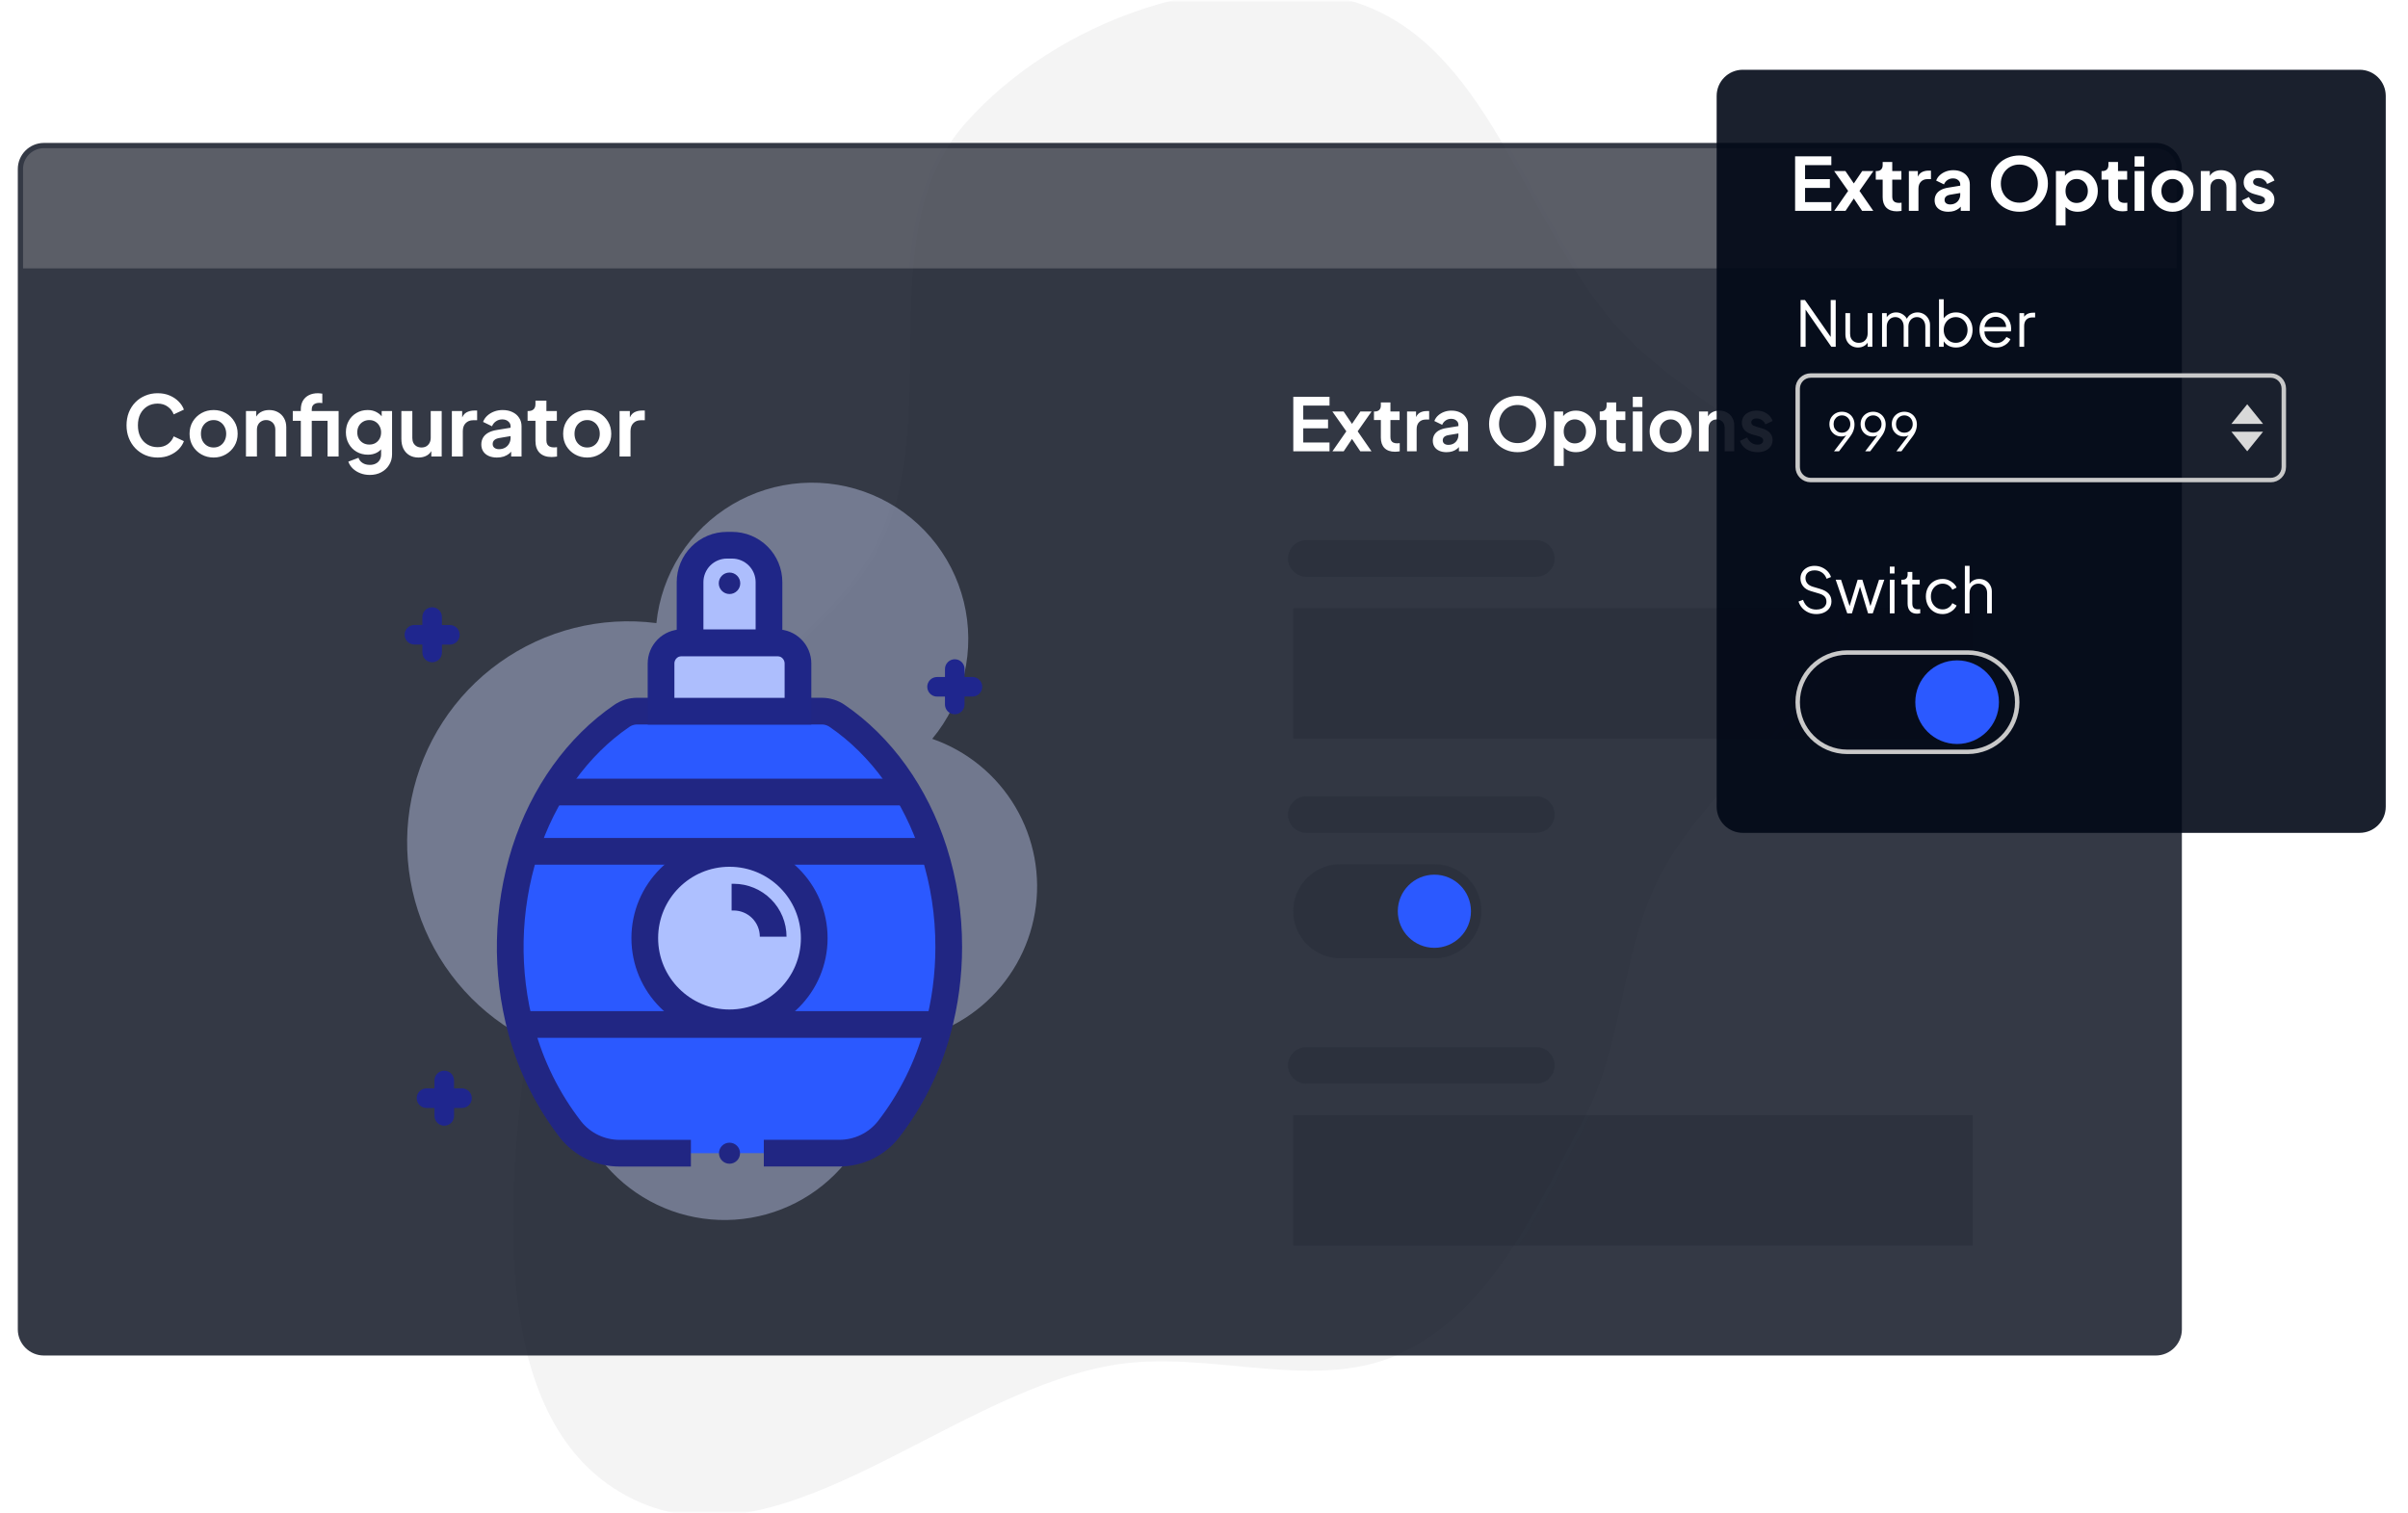
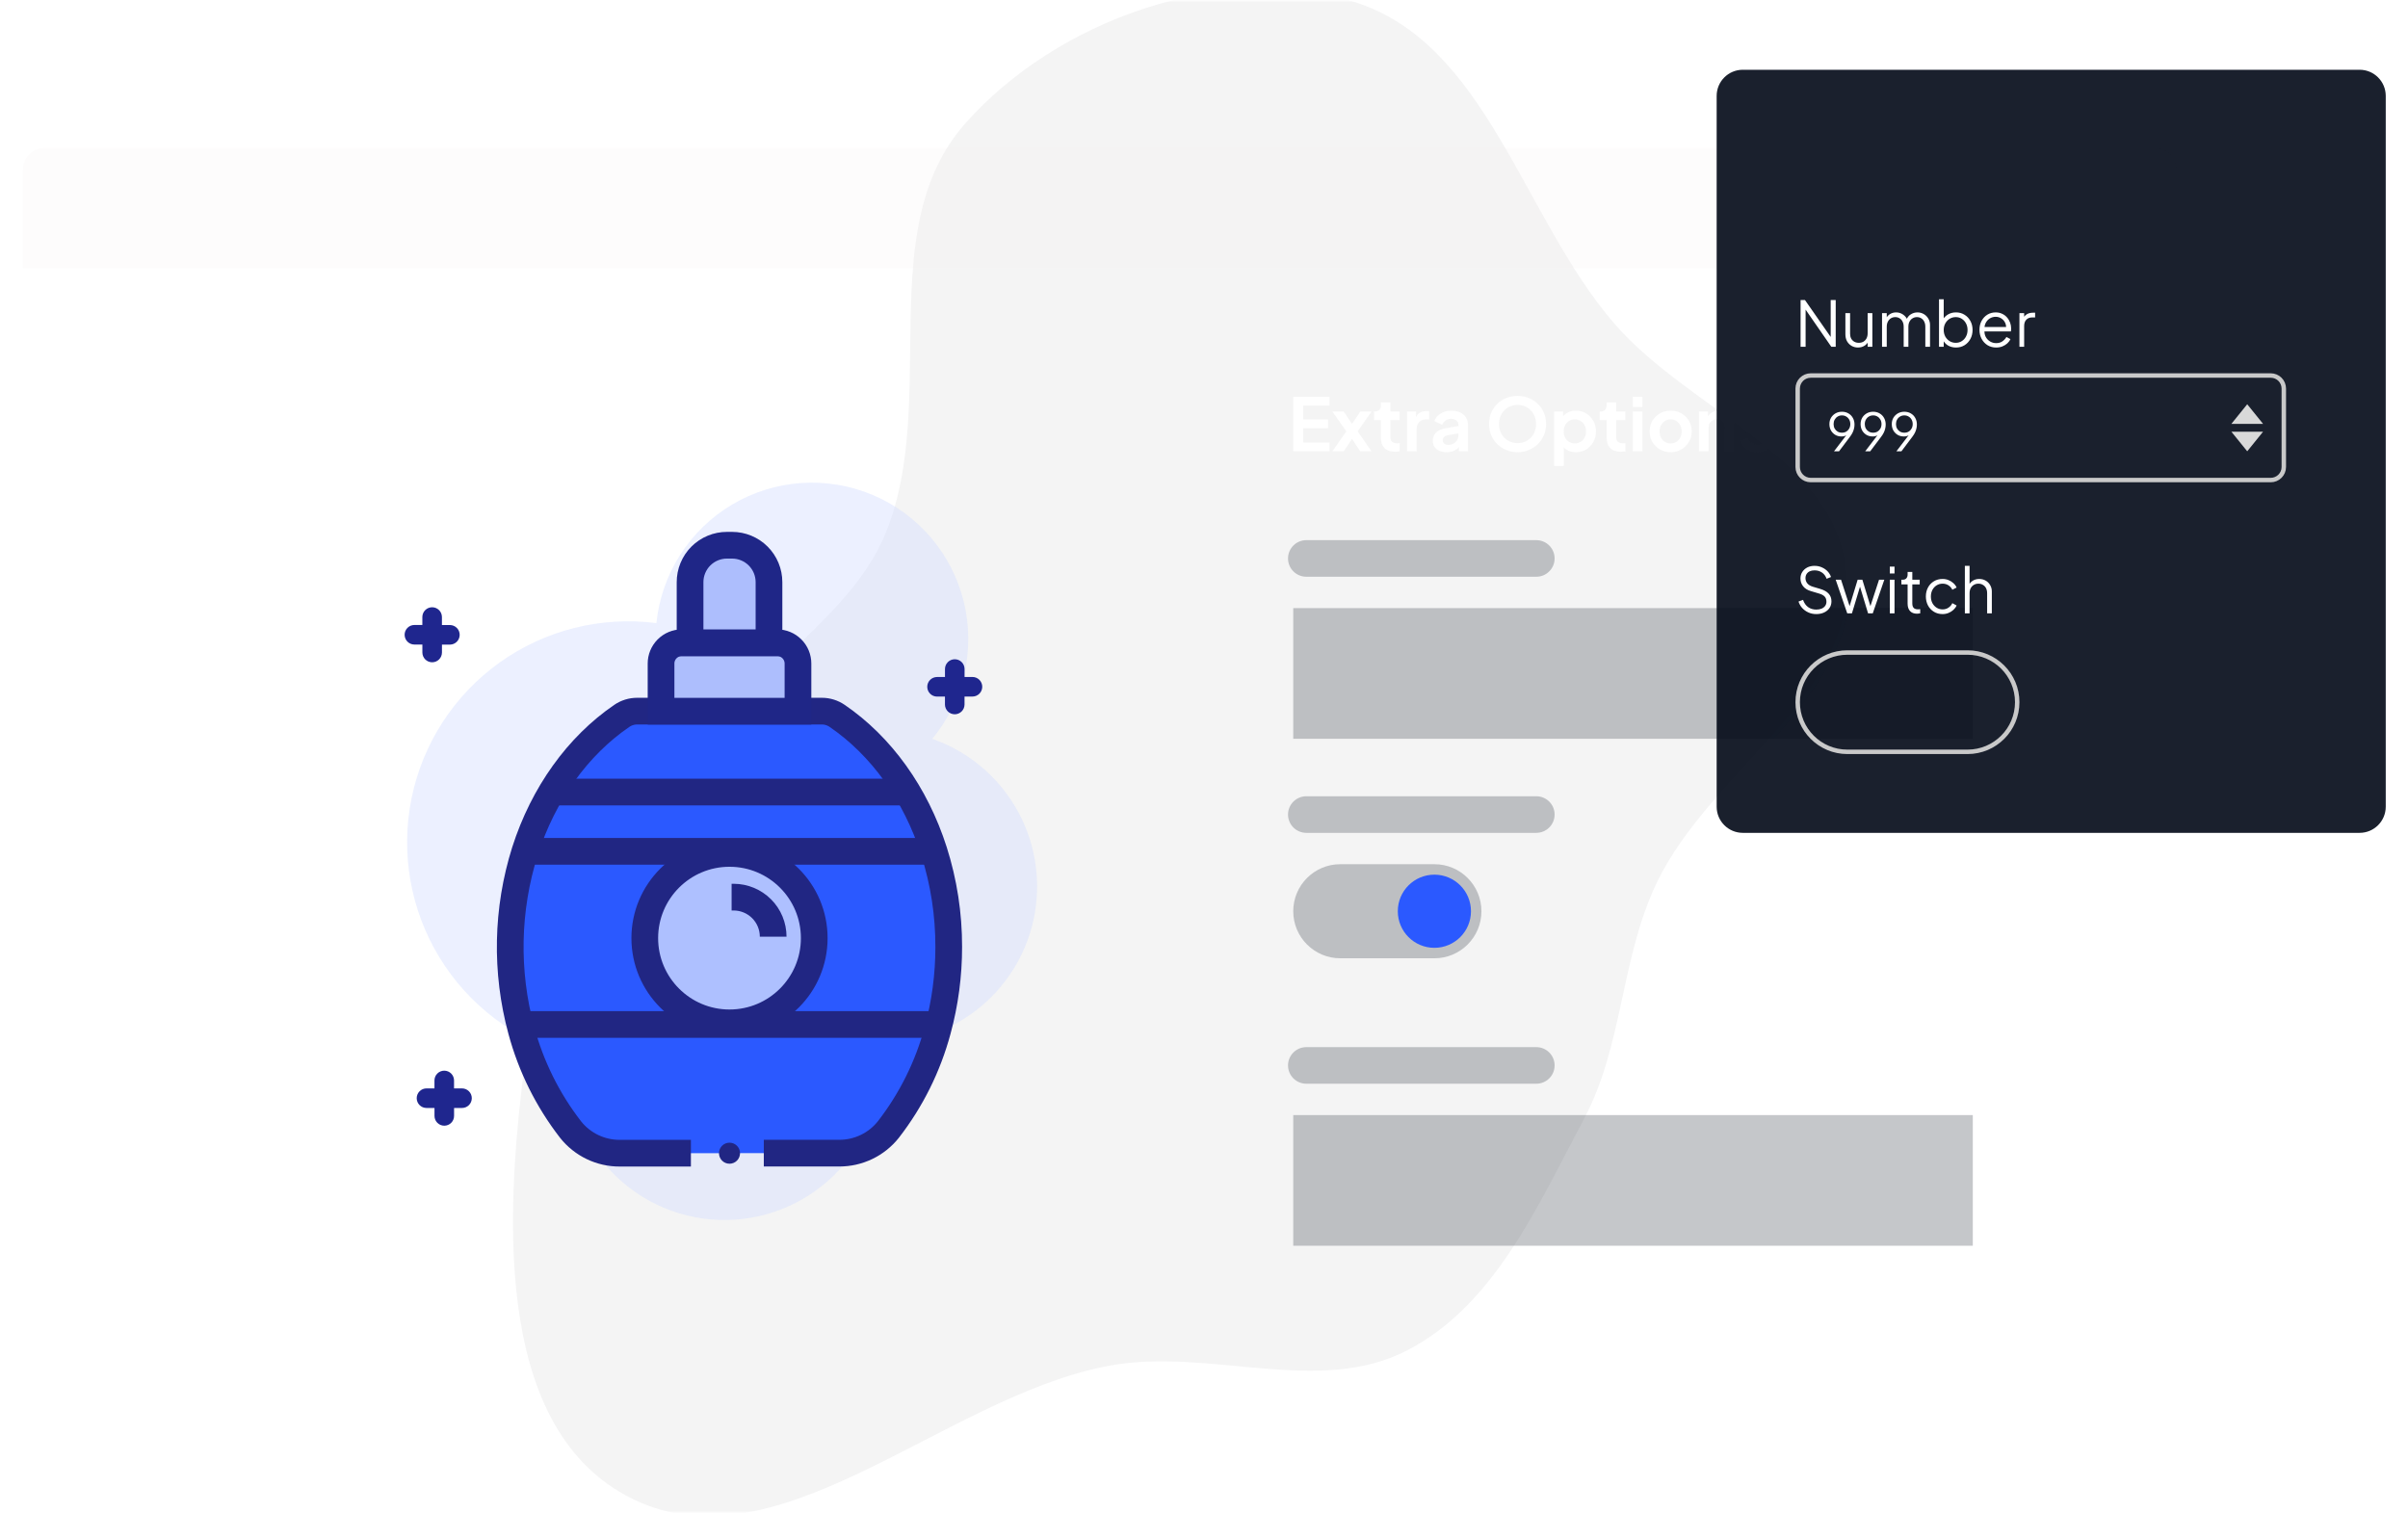
<svg xmlns="http://www.w3.org/2000/svg" width="541" height="340" viewBox="0 0 541 340" fill="none">
  <g clip-path="url(#clip0_16_155)">
    <mask id="mask0_16_155" style="mask-type:luminance" maskUnits="userSpaceOnUse" x="0" y="0" width="541" height="340">
      <path d="M541 0H0V340H541V0Z" fill="white" />
    </mask>
    <g mask="url(#mask0_16_155)">
      <mask id="mask1_16_155" style="mask-type:luminance" maskUnits="userSpaceOnUse" x="0" y="0" width="541" height="340">
        <path d="M541 0H0V340H541V0Z" fill="white" />
      </mask>
      <g mask="url(#mask1_16_155)">
        <g opacity="0.05">
          <path fill-rule="evenodd" clip-rule="evenodd" d="M316.453 303.752C296.215 314.288 271.696 303.129 249.264 307.297C211.722 314.274 174.09 354.608 140.5 336.449C109.849 319.879 113.175 270.768 117.821 236.236C121.802 206.636 147.087 185.851 164.065 161.278C174.622 146 192.065 136.263 198.844 118.972C210.382 89.546 195.596 51.136 216.536 27.459C237.158 4.139 274.352 -9.198 304.114 -0.066C334.384 9.222 342.306 48.428 362.994 72.398C380.008 92.112 413.248 102.717 415.23 128.682C417.343 156.337 384.624 173.492 372.626 198.497C364.473 215.488 365.124 234.979 356.25 251.606C345.777 271.231 336.185 293.481 316.453 303.752Z" fill="#12141D" stroke="white" stroke-width="0.862" />
          <mask id="mask2_16_155" style="mask-type:alpha" maskUnits="userSpaceOnUse" x="112" y="-6" width="306" height="350">
            <g opacity="0.05">
              <g opacity="0.05">
                <path fill-rule="evenodd" clip-rule="evenodd" d="M316.453 303.753C296.215 314.289 271.697 303.13 249.264 307.298C211.722 314.275 174.091 354.609 140.5 336.45C109.85 319.88 113.175 270.769 117.821 236.237C121.802 206.637 147.087 185.852 164.065 161.279C174.623 146.001 192.065 136.264 198.845 118.973C210.382 89.547 195.596 51.138 216.536 27.46C237.158 4.14 274.352 -9.197 304.115 -0.065C334.384 9.223 342.307 48.429 362.994 72.399C380.008 92.112 413.248 102.718 415.231 128.683C417.343 156.338 384.624 173.493 372.626 198.498C364.473 215.489 365.123 234.98 356.251 251.607C345.777 271.232 336.185 293.482 316.453 303.753Z" fill="#C4C4C4" stroke="white" stroke-width="4.309" />
              </g>
            </g>
          </mask>
          <g mask="url(#mask2_16_155)">
            <path fill-rule="evenodd" clip-rule="evenodd" d="M289.674 291.219C269.432 301.755 244.913 290.601 222.477 294.772C184.931 301.751 147.291 342.082 113.7 323.929C83.049 307.367 86.38 258.266 91.031 223.741C95.017 194.146 120.306 173.362 137.288 148.792C147.848 133.514 165.294 123.778 172.076 106.491C183.619 77.068 168.837 38.668 189.78 14.993C210.408 -8.325 247.607 -21.663 277.371 -12.537C307.642 -3.255 315.561 35.943 336.247 59.905C353.26 79.613 386.501 90.213 388.481 116.172C390.59 143.821 357.866 160.976 345.864 185.978C337.709 202.967 338.357 222.454 329.481 239.078C319.004 258.7 309.408 280.948 289.674 291.219Z" stroke="white" stroke-width="4.309" />
            <path fill-rule="evenodd" clip-rule="evenodd" d="M250.906 255.285C233.284 264.456 211.939 254.747 192.409 258.377C159.725 264.453 126.958 299.562 97.715 283.761C71.033 269.345 73.935 226.603 77.983 196.549C81.454 170.787 103.469 152.694 118.253 131.308C127.446 118.008 142.632 109.532 148.537 94.483C158.585 68.871 145.718 35.445 163.95 14.836C181.908 -5.462 214.29 -17.074 240.2 -9.13C266.552 -1.05 273.445 33.07 291.452 53.929C306.262 71.084 335.199 80.31 336.923 102.907C338.758 126.975 310.271 141.909 299.821 163.673C292.722 178.462 293.286 195.425 285.558 209.896C276.438 226.977 268.085 246.343 250.906 255.285Z" stroke="white" stroke-width="4.309" />
            <path fill-rule="evenodd" clip-rule="evenodd" d="M207.099 228.568C191.447 236.72 172.471 228.061 155.117 231.282C126.073 236.669 96.978 267.904 70.98 253.817C47.258 240.962 49.807 202.91 53.384 176.154C56.451 153.22 76.003 137.126 89.127 118.094C97.288 106.259 110.778 98.723 116.016 85.329C124.928 62.533 113.47 32.763 129.659 14.426C145.604 -3.634 174.375 -13.95 197.406 -6.86C220.83 0.352 226.978 30.736 242.996 49.319C256.169 64.603 281.893 72.838 283.44 92.958C285.087 114.388 259.78 127.665 250.51 147.035C244.21 160.198 244.723 175.3 237.866 188.179C229.772 203.382 222.362 220.618 207.099 228.568Z" stroke="white" stroke-width="4.309" />
          </g>
        </g>
        <g filter="url(#filter0_d_16_155)">
-           <path d="M484.327 32.116H9.872C6.629 32.116 4 34.745 4 37.988V298.703C4 301.946 6.629 304.575 9.872 304.575H484.327C487.569 304.575 490.199 301.946 490.199 298.703V37.988C490.199 34.745 487.569 32.116 484.327 32.116Z" fill="#020817" fill-opacity="0.8" />
-         </g>
+           </g>
        <path d="M35.417 102.806C34.415 102.806 33.488 102.624 32.636 102.261C31.797 101.898 31.058 101.39 30.419 100.739C29.793 100.087 29.304 99.323 28.954 98.446C28.603 97.569 28.427 96.611 28.427 95.571C28.427 94.532 28.597 93.573 28.935 92.696C29.286 91.807 29.774 91.043 30.401 90.404C31.039 89.752 31.785 89.251 32.636 88.901C33.488 88.537 34.415 88.356 35.417 88.356C36.42 88.356 37.315 88.525 38.105 88.863C38.906 89.201 39.583 89.652 40.134 90.216C40.685 90.767 41.08 91.375 41.318 92.039L39.025 93.11C38.762 92.408 38.317 91.832 37.691 91.381C37.065 90.917 36.307 90.686 35.417 90.686C34.541 90.686 33.764 90.892 33.087 91.306C32.424 91.719 31.904 92.289 31.528 93.016C31.165 93.742 30.983 94.594 30.983 95.571C30.983 96.548 31.165 97.407 31.528 98.146C31.904 98.873 32.424 99.442 33.087 99.856C33.764 100.269 34.541 100.476 35.417 100.476C36.307 100.476 37.065 100.25 37.691 99.799C38.317 99.335 38.762 98.753 39.025 98.052L41.318 99.123C41.08 99.786 40.685 100.4 40.134 100.964C39.583 101.515 38.906 101.96 38.105 102.298C37.315 102.636 36.42 102.806 35.417 102.806ZM48 102.806C46.998 102.806 46.084 102.574 45.257 102.11C44.443 101.646 43.791 101.015 43.303 100.213C42.827 99.41 42.589 98.497 42.589 97.469C42.589 96.442 42.827 95.528 43.303 94.726C43.791 93.924 44.443 93.291 45.257 92.828C46.071 92.364 46.986 92.133 48 92.133C49.002 92.133 49.911 92.364 50.725 92.828C51.539 93.291 52.184 93.924 52.66 94.726C53.149 95.515 53.393 96.43 53.393 97.469C53.393 98.497 53.149 99.41 52.66 100.213C52.172 101.015 51.52 101.646 50.706 102.11C49.892 102.574 48.99 102.806 48 102.806ZM48 100.551C48.551 100.551 49.034 100.419 49.447 100.156C49.873 99.893 50.205 99.53 50.443 99.066C50.694 98.591 50.819 98.058 50.819 97.469C50.819 96.868 50.694 96.342 50.443 95.891C50.205 95.427 49.873 95.064 49.447 94.801C49.034 94.525 48.551 94.388 48 94.388C47.437 94.388 46.942 94.525 46.516 94.801C46.09 95.064 45.752 95.427 45.501 95.891C45.263 96.342 45.144 96.868 45.144 97.469C45.144 98.058 45.263 98.591 45.501 99.066C45.752 99.53 46.09 99.893 46.516 100.156C46.942 100.419 47.437 100.551 48 100.551ZM55.26 102.58V92.358H57.571V94.369L57.383 94.012C57.621 93.398 58.01 92.934 58.548 92.621C59.099 92.295 59.738 92.133 60.465 92.133C61.216 92.133 61.88 92.295 62.457 92.621C63.045 92.947 63.503 93.404 63.828 93.993C64.154 94.57 64.317 95.239 64.317 96.004V102.58H61.855V96.586C61.855 96.135 61.767 95.746 61.592 95.421C61.417 95.096 61.172 94.844 60.859 94.669C60.559 94.481 60.202 94.388 59.788 94.388C59.387 94.388 59.03 94.481 58.717 94.669C58.404 94.844 58.16 95.096 57.984 95.421C57.809 95.746 57.721 96.135 57.721 96.586V102.58H55.26ZM67.582 102.58V94.557H65.778V92.358H67.582V92.02C67.582 91.243 67.739 90.585 68.052 90.047C68.378 89.496 68.829 89.076 69.404 88.788C69.981 88.5 70.663 88.356 71.453 88.356C71.603 88.356 71.766 88.368 71.941 88.393C72.129 88.406 72.286 88.425 72.411 88.45V90.573C72.286 90.548 72.167 90.535 72.054 90.535C71.954 90.523 71.86 90.517 71.772 90.517C71.221 90.517 70.795 90.642 70.494 90.892C70.194 91.13 70.043 91.506 70.043 92.02V92.358H74.515V94.557H70.043V102.58H67.582ZM73.595 102.58V92.358H76.075V102.58H73.595ZM83.085 106.714C82.32 106.714 81.612 106.588 80.962 106.338C80.31 106.088 79.746 105.737 79.27 105.286C78.807 104.848 78.468 104.328 78.256 103.726L80.548 102.862C80.698 103.338 80.992 103.72 81.431 104.008C81.882 104.309 82.433 104.459 83.085 104.459C83.585 104.459 84.024 104.365 84.4 104.177C84.788 103.989 85.088 103.713 85.302 103.35C85.515 102.999 85.622 102.574 85.622 102.073V99.743L86.091 100.306C85.74 100.921 85.27 101.383 84.682 101.697C84.093 102.01 83.423 102.167 82.671 102.167C81.719 102.167 80.868 101.947 80.116 101.509C79.364 101.071 78.775 100.47 78.35 99.705C77.923 98.941 77.711 98.083 77.711 97.131C77.711 96.167 77.923 95.308 78.35 94.557C78.775 93.805 79.357 93.216 80.097 92.79C80.836 92.352 81.676 92.133 82.615 92.133C83.379 92.133 84.049 92.295 84.626 92.621C85.214 92.934 85.703 93.391 86.091 93.993L85.753 94.613V92.358H88.083V102.073C88.083 102.962 87.864 103.758 87.425 104.459C86.999 105.16 86.411 105.712 85.659 106.113C84.919 106.513 84.062 106.714 83.085 106.714ZM82.972 99.893C83.498 99.893 83.955 99.78 84.344 99.555C84.744 99.316 85.058 98.991 85.283 98.578C85.509 98.164 85.622 97.689 85.622 97.15C85.622 96.624 85.502 96.154 85.265 95.74C85.039 95.314 84.725 94.983 84.325 94.745C83.936 94.506 83.485 94.388 82.972 94.388C82.458 94.388 81.995 94.506 81.582 94.745C81.168 94.983 80.842 95.314 80.605 95.74C80.379 96.154 80.266 96.624 80.266 97.15C80.266 97.676 80.379 98.146 80.605 98.559C80.842 98.972 81.161 99.298 81.563 99.536C81.976 99.774 82.446 99.893 82.972 99.893ZM94.027 102.806C93.237 102.806 92.548 102.631 91.96 102.279C91.383 101.928 90.939 101.44 90.626 100.814C90.325 100.188 90.175 99.455 90.175 98.615V92.358H92.636V98.409C92.636 98.835 92.717 99.211 92.88 99.536C93.055 99.85 93.3 100.1 93.613 100.288C93.939 100.463 94.303 100.551 94.703 100.551C95.104 100.551 95.461 100.463 95.774 100.288C96.088 100.1 96.332 99.843 96.507 99.517C96.682 99.192 96.77 98.803 96.77 98.352V92.358H99.232V102.58H96.902V100.57L97.108 100.927C96.87 101.552 96.475 102.022 95.924 102.336C95.385 102.649 94.754 102.806 94.027 102.806ZM101.521 102.58V92.358H103.832V94.632L103.644 94.293C103.881 93.529 104.251 92.997 104.752 92.696C105.266 92.396 105.88 92.245 106.594 92.245H107.195V94.425H106.312C105.61 94.425 105.046 94.645 104.621 95.083C104.195 95.509 103.982 96.11 103.982 96.887V102.58H101.521ZM111.648 102.806C110.934 102.806 110.314 102.687 109.788 102.449C109.262 102.21 108.855 101.872 108.567 101.434C108.279 100.983 108.135 100.463 108.135 99.874C108.135 99.311 108.26 98.809 108.511 98.371C108.761 97.92 109.149 97.544 109.676 97.244C110.202 96.943 110.865 96.73 111.667 96.605L115.012 96.06V97.939L112.137 98.427C111.648 98.516 111.286 98.672 111.047 98.897C110.809 99.123 110.69 99.417 110.69 99.78C110.69 100.131 110.822 100.413 111.085 100.626C111.361 100.827 111.699 100.927 112.099 100.927C112.613 100.927 113.064 100.82 113.452 100.607C113.853 100.382 114.161 100.075 114.373 99.686C114.599 99.298 114.711 98.873 114.711 98.409V95.778C114.711 95.34 114.536 94.976 114.185 94.688C113.847 94.388 113.396 94.237 112.832 94.237C112.306 94.237 111.836 94.382 111.423 94.669C111.023 94.945 110.728 95.314 110.54 95.778L108.529 94.801C108.73 94.262 109.043 93.799 109.469 93.41C109.907 93.01 110.421 92.696 111.01 92.471C111.598 92.245 112.237 92.133 112.926 92.133C113.766 92.133 114.505 92.289 115.143 92.602C115.782 92.903 116.277 93.329 116.628 93.88C116.991 94.419 117.173 95.051 117.173 95.778V102.58H114.843V100.833L115.369 100.795C115.106 101.233 114.792 101.603 114.429 101.904C114.067 102.191 113.653 102.417 113.189 102.58C112.725 102.73 112.212 102.806 111.648 102.806ZM123.924 102.693C122.772 102.693 121.876 102.379 121.237 101.753C120.611 101.114 120.298 100.218 120.298 99.066V94.557H118.532V92.358H118.72C119.221 92.358 119.609 92.227 119.885 91.963C120.16 91.7 120.298 91.318 120.298 90.817V90.028H122.759V92.358H125.108V94.557H122.759V98.935C122.759 99.273 122.816 99.561 122.929 99.799C123.054 100.038 123.242 100.218 123.492 100.344C123.755 100.47 124.088 100.532 124.488 100.532C124.576 100.532 124.676 100.526 124.789 100.513C124.914 100.5 125.033 100.488 125.146 100.476V102.58C124.971 102.605 124.77 102.631 124.544 102.655C124.319 102.68 124.112 102.693 123.924 102.693ZM131.933 102.806C130.931 102.806 130.016 102.574 129.189 102.11C128.375 101.646 127.724 101.015 127.235 100.213C126.759 99.41 126.521 98.497 126.521 97.469C126.521 96.442 126.759 95.528 127.235 94.726C127.724 93.924 128.375 93.291 129.189 92.828C130.003 92.364 130.918 92.133 131.933 92.133C132.934 92.133 133.843 92.364 134.657 92.828C135.471 93.291 136.117 93.924 136.593 94.726C137.081 95.515 137.325 96.43 137.325 97.469C137.325 98.497 137.081 99.41 136.593 100.213C136.104 101.015 135.452 101.646 134.638 102.11C133.825 102.574 132.923 102.806 131.933 102.806ZM131.933 100.551C132.483 100.551 132.966 100.419 133.379 100.156C133.806 99.893 134.137 99.53 134.375 99.066C134.625 98.591 134.751 98.058 134.751 97.469C134.751 96.868 134.625 96.342 134.375 95.891C134.137 95.427 133.806 95.064 133.379 94.801C132.966 94.525 132.483 94.388 131.933 94.388C131.369 94.388 130.874 94.525 130.448 94.801C130.022 95.064 129.684 95.427 129.434 95.891C129.195 96.342 129.076 96.868 129.076 97.469C129.076 98.058 129.195 98.591 129.434 99.066C129.684 99.53 130.022 99.893 130.448 100.156C130.874 100.419 131.369 100.551 131.933 100.551ZM139.193 102.58V92.358H141.504V94.632L141.316 94.293C141.553 93.529 141.923 92.997 142.425 92.696C142.938 92.396 143.552 92.245 144.266 92.245H144.867V94.425H143.984C143.282 94.425 142.718 94.645 142.293 95.083C141.867 95.509 141.654 96.11 141.654 96.887V102.58H139.193Z" fill="white" />
        <path d="M290.562 101.406V89.157H298.7V91.13H292.798V94.27H298.371V96.243H292.798V99.433H298.7V101.406H290.562ZM299.353 101.406L302.477 96.917L299.337 92.462H301.869L304.318 96.079H303.184L305.634 92.462H308.149L305.025 96.917L308.133 101.406H305.617L303.2 97.805H304.302L301.885 101.406H299.353ZM313.405 101.504C312.396 101.504 311.613 101.231 311.054 100.682C310.505 100.123 310.231 99.34 310.231 98.331V94.385H308.686V92.462H308.85C309.288 92.462 309.628 92.346 309.87 92.116C310.11 91.886 310.231 91.552 310.231 91.113V90.423H312.385V92.462H314.44V94.385H312.385V98.216C312.385 98.512 312.435 98.764 312.533 98.972C312.642 99.18 312.807 99.34 313.026 99.449C313.257 99.558 313.547 99.613 313.898 99.613C313.974 99.613 314.062 99.608 314.161 99.597C314.27 99.586 314.375 99.575 314.473 99.564V101.406C314.319 101.428 314.145 101.449 313.947 101.471C313.75 101.494 313.569 101.504 313.405 101.504ZM316.119 101.406V92.462H318.141V94.451L317.977 94.155C318.184 93.486 318.509 93.02 318.947 92.757C319.396 92.494 319.933 92.363 320.558 92.363H321.084V94.27H320.311C319.697 94.27 319.204 94.461 318.831 94.845C318.459 95.218 318.273 95.744 318.273 96.424V101.406H316.119ZM324.981 101.603C324.356 101.603 323.813 101.498 323.353 101.29C322.893 101.083 322.537 100.787 322.284 100.403C322.033 100.008 321.906 99.554 321.906 99.038C321.906 98.545 322.016 98.107 322.235 97.723C322.455 97.328 322.794 96.999 323.254 96.736C323.715 96.473 324.296 96.286 324.997 96.177L327.924 95.7V97.344L325.408 97.772C324.981 97.848 324.664 97.986 324.455 98.183C324.247 98.38 324.142 98.638 324.142 98.956C324.142 99.262 324.257 99.509 324.487 99.696C324.729 99.871 325.025 99.959 325.375 99.959C325.825 99.959 326.22 99.866 326.559 99.679C326.91 99.482 327.179 99.213 327.365 98.874C327.562 98.534 327.661 98.161 327.661 97.756V95.454C327.661 95.07 327.508 94.753 327.2 94.5C326.904 94.237 326.51 94.106 326.016 94.106C325.556 94.106 325.145 94.232 324.783 94.484C324.433 94.725 324.175 95.049 324.011 95.454L322.251 94.599C322.428 94.128 322.701 93.722 323.073 93.382C323.457 93.031 323.907 92.757 324.422 92.56C324.937 92.363 325.496 92.264 326.099 92.264C326.834 92.264 327.48 92.401 328.039 92.675C328.598 92.938 329.031 93.311 329.338 93.793C329.656 94.265 329.814 94.818 329.814 95.454V101.406H327.776V99.876L328.236 99.844C328.006 100.228 327.732 100.551 327.414 100.814C327.097 101.066 326.735 101.263 326.329 101.406C325.924 101.537 325.474 101.603 324.981 101.603ZM340.943 101.603C340.043 101.603 339.205 101.444 338.427 101.126C337.649 100.808 336.969 100.364 336.389 99.794C335.807 99.225 335.353 98.555 335.024 97.788C334.706 97.01 334.547 96.171 334.547 95.273C334.547 94.363 334.706 93.525 335.024 92.757C335.341 91.99 335.791 91.322 336.372 90.752C336.952 90.182 337.632 89.743 338.411 89.436C339.188 89.118 340.033 88.96 340.943 88.96C341.852 88.96 342.696 89.118 343.475 89.436C344.252 89.754 344.932 90.198 345.514 90.768C346.094 91.327 346.544 91.99 346.862 92.757C347.191 93.525 347.355 94.363 347.355 95.273C347.355 96.171 347.191 97.01 346.862 97.788C346.533 98.555 346.077 99.225 345.497 99.794C344.916 100.364 344.236 100.808 343.459 101.126C342.69 101.444 341.852 101.603 340.943 101.603ZM340.943 99.564C341.545 99.564 342.099 99.46 342.604 99.252C343.107 99.032 343.545 98.731 343.919 98.347C344.302 97.963 344.593 97.509 344.79 96.983C344.998 96.457 345.103 95.887 345.103 95.273C345.103 94.659 344.998 94.095 344.79 93.579C344.593 93.053 344.302 92.599 343.919 92.215C343.545 91.82 343.107 91.519 342.604 91.311C342.099 91.102 341.545 90.998 340.943 90.998C340.351 90.998 339.803 91.102 339.299 91.311C338.794 91.519 338.35 91.82 337.967 92.215C337.594 92.599 337.304 93.053 337.096 93.579C336.887 94.095 336.783 94.659 336.783 95.273C336.783 95.887 336.887 96.457 337.096 96.983C337.304 97.509 337.594 97.963 337.967 98.347C338.35 98.731 338.794 99.032 339.299 99.252C339.803 99.46 340.351 99.564 340.943 99.564ZM349.163 104.694V92.462H351.185V94.237L350.988 93.793C351.294 93.311 351.711 92.938 352.237 92.675C352.763 92.401 353.372 92.264 354.062 92.264C354.905 92.264 355.668 92.472 356.347 92.889C357.026 93.305 357.564 93.865 357.959 94.566C358.364 95.267 358.567 96.056 358.567 96.933C358.567 97.799 358.37 98.588 357.975 99.301C357.581 100.014 357.043 100.578 356.364 100.995C355.684 101.4 354.911 101.603 354.046 101.603C353.399 101.603 352.801 101.477 352.254 101.225C351.716 100.962 351.288 100.589 350.971 100.107L351.316 99.679V104.694H349.163ZM353.799 99.63C354.292 99.63 354.73 99.515 355.114 99.285C355.497 99.054 355.793 98.736 356.002 98.331C356.221 97.926 356.331 97.46 356.331 96.933C356.331 96.407 356.221 95.947 356.002 95.552C355.793 95.147 355.497 94.829 355.114 94.599C354.73 94.358 354.292 94.237 353.799 94.237C353.327 94.237 352.899 94.352 352.517 94.582C352.143 94.812 351.847 95.135 351.629 95.552C351.42 95.958 351.316 96.418 351.316 96.933C351.316 97.46 351.42 97.926 351.629 98.331C351.847 98.736 352.143 99.054 352.517 99.285C352.899 99.515 353.327 99.63 353.799 99.63ZM364.126 101.504C363.118 101.504 362.333 101.231 361.774 100.682C361.227 100.123 360.952 99.34 360.952 98.331V94.385H359.407V92.462H359.571C360.01 92.462 360.35 92.346 360.591 92.116C360.833 91.886 360.952 91.552 360.952 91.113V90.423H363.106V92.462H365.161V94.385H363.106V98.216C363.106 98.512 363.155 98.764 363.254 98.972C363.365 99.18 363.529 99.34 363.747 99.449C363.978 99.558 364.269 99.613 364.619 99.613C364.696 99.613 364.783 99.608 364.882 99.597C364.992 99.586 365.096 99.575 365.194 99.564V101.406C365.042 101.428 364.865 101.449 364.668 101.471C364.471 101.494 364.29 101.504 364.126 101.504ZM366.84 101.406V92.462H368.993V101.406H366.84ZM366.84 91.459V89.157H368.993V91.459H366.84ZM375.356 101.603C374.479 101.603 373.679 101.4 372.956 100.995C372.243 100.589 371.673 100.035 371.246 99.334C370.829 98.633 370.621 97.832 370.621 96.933C370.621 96.035 370.829 95.234 371.246 94.533C371.673 93.832 372.243 93.278 372.956 92.873C373.667 92.467 374.468 92.264 375.356 92.264C376.232 92.264 377.027 92.467 377.74 92.873C378.452 93.278 379.017 93.832 379.434 94.533C379.861 95.224 380.075 96.023 380.075 96.933C380.075 97.832 379.861 98.633 379.434 99.334C379.006 100.035 378.435 100.589 377.724 100.995C377.011 101.4 376.222 101.603 375.356 101.603ZM375.356 99.63C375.838 99.63 376.261 99.515 376.622 99.285C376.995 99.054 377.285 98.736 377.494 98.331C377.712 97.914 377.822 97.449 377.822 96.933C377.822 96.407 377.712 95.947 377.494 95.552C377.285 95.147 376.995 94.829 376.622 94.599C376.261 94.358 375.838 94.237 375.356 94.237C374.863 94.237 374.43 94.358 374.057 94.599C373.684 94.829 373.388 95.147 373.17 95.552C372.96 95.947 372.857 96.407 372.857 96.933C372.857 97.449 372.96 97.914 373.17 98.331C373.388 98.736 373.684 99.054 374.057 99.285C374.43 99.515 374.863 99.63 375.356 99.63ZM381.709 101.406V92.462H383.731V94.221L383.566 93.908C383.774 93.371 384.114 92.966 384.586 92.692C385.067 92.407 385.626 92.264 386.263 92.264C386.92 92.264 387.501 92.407 388.006 92.692C388.52 92.977 388.92 93.377 389.206 93.892C389.49 94.396 389.633 94.983 389.633 95.651V101.406H387.479V96.161C387.479 95.766 387.402 95.427 387.249 95.141C387.095 94.856 386.882 94.638 386.608 94.484C386.345 94.319 386.033 94.237 385.671 94.237C385.32 94.237 385.007 94.319 384.734 94.484C384.459 94.638 384.245 94.856 384.093 95.141C383.939 95.427 383.862 95.766 383.862 96.161V101.406H381.709ZM394.857 101.603C393.903 101.603 393.071 101.379 392.358 100.929C391.657 100.468 391.174 99.85 390.911 99.071L392.522 98.298C392.753 98.802 393.071 99.197 393.476 99.482C393.893 99.767 394.353 99.909 394.857 99.909C395.252 99.909 395.564 99.821 395.794 99.646C396.024 99.471 396.139 99.241 396.139 98.956C396.139 98.781 396.09 98.638 395.991 98.528C395.905 98.407 395.778 98.309 395.613 98.232C395.461 98.144 395.29 98.074 395.104 98.019L393.64 97.608C392.884 97.388 392.309 97.054 391.914 96.605C391.531 96.155 391.339 95.624 391.339 95.01C391.339 94.461 391.476 93.985 391.75 93.579C392.035 93.163 392.424 92.84 392.917 92.609C393.422 92.379 393.997 92.264 394.643 92.264C395.488 92.264 396.233 92.467 396.879 92.873C397.526 93.278 397.987 93.848 398.26 94.582L396.616 95.355C396.464 94.95 396.205 94.626 395.844 94.385C395.482 94.144 395.077 94.023 394.627 94.023C394.265 94.023 393.981 94.106 393.772 94.27C393.564 94.434 393.459 94.648 393.459 94.911C393.459 95.076 393.504 95.218 393.591 95.339C393.679 95.46 393.8 95.558 393.953 95.635C394.117 95.711 394.304 95.783 394.512 95.848L395.942 96.276C396.677 96.495 397.241 96.824 397.636 97.262C398.042 97.7 398.244 98.238 398.244 98.874C398.244 99.41 398.102 99.887 397.816 100.304C397.532 100.709 397.138 101.027 396.633 101.258C396.129 101.488 395.537 101.603 394.857 101.603Z" fill="white" />
        <path d="M5.174 37.988C5.174 35.394 7.278 33.291 9.872 33.291H484.327C486.921 33.291 489.024 35.394 489.024 37.988V60.302H5.174V37.988Z" fill="#F5F3F3" fill-opacity="0.2" />
        <path d="M345.161 121.37H293.488C291.218 121.37 289.377 123.21 289.377 125.48C289.377 127.751 291.218 129.591 293.488 129.591H345.161C347.431 129.591 349.271 127.751 349.271 125.48C349.271 123.21 347.431 121.37 345.161 121.37Z" fill="#1B202E" fill-opacity="0.25" />
        <path d="M345.161 178.915H293.488C291.218 178.915 289.377 180.756 289.377 183.026C289.377 185.296 291.218 187.136 293.488 187.136H345.161C347.431 187.136 349.271 185.296 349.271 183.026C349.271 180.756 347.431 178.915 345.161 178.915Z" fill="#1B202E" fill-opacity="0.25" />
        <path d="M345.161 235.286H293.488C291.218 235.286 289.377 237.127 289.377 239.397C289.377 241.667 291.218 243.507 293.488 243.507H345.161C347.431 243.507 349.271 241.667 349.271 239.397C349.271 237.127 347.431 235.286 345.161 235.286Z" fill="#1B202E" fill-opacity="0.25" />
        <g style="mix-blend-mode:multiply" opacity="0.4">
          <path d="M209.443 166.012C212.948 161.79 215.415 156.805 216.646 151.457C217.877 146.109 217.838 140.547 216.532 135.216C215.225 129.887 212.688 124.937 209.124 120.764C205.56 116.59 201.066 113.311 196.006 111.188C190.946 109.065 185.459 108.156 179.984 108.536C174.509 108.916 169.199 110.573 164.481 113.375C159.762 116.177 155.765 120.045 152.812 124.671C149.858 129.296 148.029 134.549 147.471 140.009C135.029 138.407 122.441 141.573 112.238 148.871C102.035 156.169 94.971 167.058 92.466 179.35C89.961 191.642 92.2 204.428 98.735 215.136C105.269 225.845 115.614 233.684 127.69 237.078C127.69 237.696 127.641 238.314 127.641 238.939C127.632 243.752 128.612 248.517 130.522 252.936C132.43 257.355 135.228 261.335 138.739 264.628C142.251 267.921 146.402 270.457 150.935 272.079C155.467 273.701 160.285 274.374 165.089 274.055C169.892 273.737 174.579 272.435 178.858 270.23C183.137 268.025 186.917 264.963 189.964 261.236C193.011 257.509 195.259 253.195 196.569 248.563C197.878 243.93 198.222 239.078 197.577 234.307H197.893C206.192 234.304 214.221 231.364 220.558 226.006C226.895 220.649 231.131 213.221 232.514 205.039C233.899 196.857 232.341 188.449 228.117 181.305C223.894 174.161 217.279 168.744 209.443 166.012Z" fill="#CFDAFF" />
        </g>
        <path d="M155.224 259.119H139.241C137.116 259.128 135.018 258.654 133.103 257.734C131.189 256.814 129.508 255.471 128.188 253.808C123.058 247.188 119.296 239.612 117.123 231.522C113.541 218.303 113.824 204.336 117.937 191.274C122.07 178.348 129.823 167.606 139.689 160.863C140.702 160.166 141.9 159.793 143.128 159.789H184.66C185.886 159.792 187.083 160.166 188.091 160.863C197.964 167.606 205.724 178.348 209.843 191.274C212.05 198.221 213.164 205.47 213.149 212.759C213.157 219.091 212.32 225.397 210.657 231.508C208.485 239.598 204.724 247.174 199.592 253.794C198.272 255.458 196.591 256.8 194.677 257.72C192.762 258.64 190.664 259.114 188.541 259.105H171.602" fill="#2B59FF" />
        <path d="M155.224 259.119H139.241C137.116 259.128 135.018 258.654 133.103 257.734C131.189 256.814 129.508 255.471 128.188 253.808C123.058 247.188 119.296 239.612 117.123 231.522C113.541 218.303 113.824 204.336 117.937 191.274C122.07 178.348 129.823 167.606 139.689 160.863C140.702 160.166 141.9 159.793 143.128 159.789H184.66C185.886 159.792 187.083 160.166 188.091 160.863C197.964 167.606 205.724 178.348 209.843 191.274C212.05 198.221 213.164 205.47 213.149 212.759C213.157 219.091 212.32 225.397 210.657 231.508C208.485 239.598 204.724 247.174 199.592 253.794C198.272 255.458 196.591 256.8 194.677 257.72C192.762 258.64 190.664 259.114 188.541 259.105H171.602" stroke="#212683" stroke-width="6" stroke-miterlimit="10" />
        <path d="M153.182 144.422H174.611C175.849 144.422 177.036 144.914 177.911 145.789C178.786 146.664 179.278 147.85 179.278 149.088V159.803H148.516V149.088C148.516 148.475 148.637 147.869 148.871 147.303C149.106 146.737 149.45 146.222 149.883 145.789C150.316 145.356 150.831 145.012 151.397 144.777C151.963 144.543 152.57 144.422 153.182 144.422Z" fill="#ADBEFD" stroke="#1F2687" stroke-width="6" stroke-miterlimit="10" />
        <path d="M163.329 122.51H164.473C166.672 122.51 168.781 123.383 170.338 124.938C171.892 126.494 172.766 128.603 172.766 130.803V144.423H155.035V130.817C155.033 129.726 155.247 128.647 155.662 127.639C156.078 126.63 156.689 125.714 157.459 124.943C158.23 124.171 159.144 123.559 160.152 123.141C161.158 122.724 162.239 122.51 163.329 122.51Z" fill="#ADBEFD" stroke="#1F2687" stroke-width="6" stroke-miterlimit="10" />
        <path d="M101.076 140.443H99.287V138.646C99.287 138.063 99.055 137.504 98.642 137.092C98.23 136.678 97.671 136.447 97.087 136.447C96.503 136.447 95.944 136.678 95.531 137.092C95.119 137.504 94.887 138.063 94.887 138.646V140.429H93.105C92.521 140.429 91.962 140.66 91.55 141.073C91.136 141.486 90.905 142.045 90.905 142.629C90.905 143.211 91.136 143.771 91.55 144.184C91.962 144.596 92.521 144.828 93.105 144.828H94.894V146.61C94.894 147.194 95.126 147.754 95.538 148.166C95.951 148.578 96.51 148.811 97.094 148.811C97.678 148.811 98.237 148.578 98.649 148.166C99.062 147.754 99.294 147.194 99.294 146.61V144.843H101.076C101.659 144.843 102.219 144.61 102.631 144.198C103.044 143.786 103.276 143.225 103.276 142.643C103.276 142.059 103.044 141.499 102.631 141.087C102.219 140.675 101.659 140.443 101.076 140.443Z" fill="#1F268E" />
        <path d="M218.487 152.119H216.706V150.331C216.706 149.747 216.473 149.188 216.061 148.775C215.649 148.362 215.089 148.131 214.506 148.131C213.923 148.131 213.362 148.362 212.95 148.775C212.538 149.188 212.305 149.747 212.305 150.331V152.119H210.524C209.94 152.119 209.381 152.352 208.968 152.764C208.556 153.176 208.324 153.736 208.324 154.319C208.324 154.903 208.556 155.463 208.968 155.875C209.381 156.287 209.94 156.52 210.524 156.52H212.3V158.294C212.3 158.878 212.531 159.437 212.943 159.85C213.355 160.263 213.915 160.494 214.499 160.494C215.082 160.494 215.642 160.263 216.054 159.85C216.466 159.437 216.699 158.878 216.699 158.294V156.513H218.48C219.064 156.513 219.624 156.28 220.036 155.868C220.449 155.456 220.68 154.896 220.68 154.312C220.68 153.729 220.449 153.169 220.036 152.757C219.624 152.345 219.064 152.112 218.48 152.112L218.487 152.119Z" fill="#1F268E" />
        <path d="M103.799 244.558H102.009V242.775C102.009 242.193 101.777 241.633 101.365 241.22C100.952 240.808 100.393 240.576 99.809 240.576C99.225 240.576 98.666 240.808 98.254 241.22C97.841 241.633 97.609 242.193 97.609 242.775V244.558H95.82C95.237 244.558 94.677 244.789 94.265 245.203C93.853 245.615 93.62 246.174 93.62 246.758C93.62 247.341 93.853 247.9 94.265 248.314C94.677 248.726 95.237 248.957 95.82 248.957H97.617V250.74C97.617 251.324 97.848 251.883 98.261 252.295C98.674 252.708 99.233 252.94 99.816 252.94C100.4 252.94 100.959 252.708 101.372 252.295C101.784 251.883 102.016 251.324 102.016 250.74V248.957H103.799C104.382 248.957 104.941 248.726 105.353 248.314C105.767 247.9 105.998 247.341 105.998 246.758C105.998 246.174 105.767 245.615 105.353 245.203C104.941 244.789 104.382 244.558 103.799 244.558Z" fill="#1F268E" />
        <path d="M211.191 230.193H117.635" stroke="#212683" stroke-width="6" stroke-miterlimit="10" />
        <path d="M209.864 191.288H117.938" stroke="#212683" stroke-width="6" stroke-miterlimit="10" />
        <path d="M163.897 229.83C174.411 229.83 182.934 221.308 182.934 210.793C182.934 200.28 174.411 191.758 163.897 191.758C153.384 191.758 144.861 200.28 144.861 210.793C144.861 221.308 153.384 229.83 163.897 229.83Z" fill="#AEC0FF" stroke="#212683" stroke-width="6" stroke-miterlimit="10" />
        <path d="M164.368 201.581H164.838C167.192 201.587 169.447 202.526 171.11 204.192C172.773 205.86 173.707 208.117 173.707 210.471" stroke="#212683" stroke-width="6" stroke-miterlimit="10" />
        <path d="M123.923 177.969H202.903" stroke="#212683" stroke-width="6" stroke-miterlimit="10" />
-         <path d="M163.897 133.476C165.23 133.476 166.312 132.395 166.312 131.063C166.312 129.728 165.23 128.648 163.897 128.648C162.564 128.648 161.484 129.728 161.484 131.063C161.484 132.395 162.564 133.476 163.897 133.476Z" fill="#212683" />
        <path d="M163.897 261.484C165.203 261.484 166.262 260.424 166.262 259.118C166.262 257.813 165.203 256.754 163.897 256.754C162.591 256.754 161.533 257.813 161.533 259.118C161.533 260.424 162.591 261.484 163.897 261.484Z" fill="#212683" />
        <path d="M443.223 136.637H290.552V165.997H443.223V136.637Z" fill="#1B202E" fill-opacity="0.25" />
        <path d="M322.26 194.183H301.121C295.283 194.183 290.552 198.914 290.552 204.752C290.552 210.59 295.283 215.322 301.121 215.322H322.26C328.098 215.322 332.83 210.59 332.83 204.752C332.83 198.914 328.098 194.183 322.26 194.183Z" fill="#1B202E" fill-opacity="0.25" />
        <path d="M330.481 204.752C330.481 200.212 326.801 196.531 322.261 196.531C317.72 196.531 314.04 200.212 314.04 204.752C314.04 209.292 317.72 212.973 322.261 212.973C326.801 212.973 330.481 209.292 330.481 204.752Z" fill="#2B59FF" />
        <path d="M443.223 250.553H290.552V279.913H443.223V250.553Z" fill="#1B202E" fill-opacity="0.25" />
        <g filter="url(#filter1_d_16_155)">
          <path d="M530.128 15.675H391.549C388.307 15.675 385.677 18.304 385.677 21.547V181.264C385.677 184.507 388.307 187.136 391.549 187.136H530.128C533.37 187.136 536 184.507 536 181.264V21.547C536 18.304 533.37 15.675 530.128 15.675Z" fill="#020817" fill-opacity="0.9" />
        </g>
-         <path d="M403.303 47.384V35.135H411.442V37.108H405.539V40.248H411.113V42.221H405.539V45.411H411.442V47.384H403.303ZM412.094 47.384L415.218 42.895L412.078 38.44H414.61L417.06 42.057H415.925L418.375 38.44H420.891L417.767 42.895L420.874 47.384H418.359L415.942 43.783H417.043L414.626 47.384H412.094ZM426.146 47.482C425.137 47.482 424.354 47.208 423.795 46.66C423.247 46.101 422.973 45.318 422.973 44.309V40.363H421.427V38.44H421.592C422.03 38.44 422.369 38.324 422.611 38.094C422.852 37.864 422.973 37.53 422.973 37.091V36.401H425.127V38.44H427.182V40.363H425.127V44.194C425.127 44.49 425.176 44.742 425.275 44.95C425.384 45.159 425.548 45.318 425.768 45.427C425.998 45.537 426.288 45.592 426.639 45.592C426.716 45.592 426.804 45.586 426.902 45.575C427.012 45.564 427.116 45.553 427.215 45.542V47.384C427.061 47.406 426.886 47.428 426.689 47.45C426.491 47.471 426.311 47.482 426.146 47.482ZM428.86 47.384V38.44H430.882V40.429L430.718 40.133C430.926 39.464 431.25 38.999 431.688 38.736C432.138 38.472 432.675 38.341 433.299 38.341H433.825V40.248H433.053C432.438 40.248 431.945 40.44 431.573 40.824C431.201 41.196 431.014 41.722 431.014 42.402V47.384H428.86ZM437.722 47.581C437.097 47.581 436.555 47.477 436.094 47.269C435.634 47.06 435.278 46.764 435.026 46.381C434.774 45.986 434.648 45.531 434.648 45.016C434.648 44.523 434.758 44.084 434.976 43.701C435.196 43.306 435.535 42.977 435.996 42.714C436.456 42.451 437.037 42.265 437.739 42.155L440.665 41.678V43.323L438.15 43.75C437.722 43.827 437.405 43.964 437.196 44.161C436.988 44.358 436.884 44.616 436.884 44.934C436.884 45.241 436.999 45.487 437.229 45.674C437.471 45.849 437.767 45.937 438.117 45.937C438.566 45.937 438.961 45.844 439.3 45.657C439.652 45.46 439.921 45.191 440.106 44.852C440.303 44.512 440.402 44.139 440.402 43.734V41.432C440.402 41.048 440.249 40.73 439.942 40.478C439.646 40.215 439.251 40.084 438.758 40.084C438.298 40.084 437.887 40.21 437.525 40.462C437.175 40.703 436.916 41.026 436.752 41.432L434.993 40.577C435.169 40.106 435.443 39.7 435.815 39.36C436.199 39.01 436.649 38.736 437.163 38.538C437.679 38.341 438.238 38.242 438.84 38.242C439.575 38.242 440.221 38.379 440.78 38.653C441.339 38.916 441.773 39.289 442.079 39.771C442.397 40.243 442.556 40.796 442.556 41.432V47.384H440.517V45.855L440.978 45.822C440.747 46.205 440.474 46.529 440.155 46.792C439.838 47.044 439.477 47.241 439.07 47.384C438.665 47.515 438.215 47.581 437.722 47.581ZM453.684 47.581C452.785 47.581 451.946 47.422 451.169 47.104C450.39 46.786 449.71 46.342 449.13 45.773C448.549 45.203 448.094 44.534 447.766 43.767C447.447 42.988 447.289 42.15 447.289 41.251C447.289 40.341 447.447 39.503 447.766 38.736C448.083 37.968 448.532 37.3 449.114 36.73C449.694 36.16 450.374 35.721 451.152 35.414C451.93 35.096 452.774 34.938 453.684 34.938C454.593 34.938 455.438 35.096 456.216 35.414C456.994 35.732 457.674 36.176 458.255 36.746C458.835 37.305 459.285 37.968 459.603 38.736C459.932 39.503 460.097 40.341 460.097 41.251C460.097 42.15 459.932 42.988 459.603 43.767C459.275 44.534 458.819 45.203 458.239 45.773C457.657 46.342 456.977 46.786 456.2 47.104C455.432 47.422 454.593 47.581 453.684 47.581ZM453.684 45.542C454.287 45.542 454.84 45.438 455.345 45.23C455.849 45.011 456.287 44.709 456.66 44.326C457.043 43.942 457.334 43.487 457.532 42.961C457.74 42.435 457.844 41.865 457.844 41.251C457.844 40.637 457.74 40.073 457.532 39.558C457.334 39.031 457.043 38.577 456.66 38.193C456.287 37.798 455.849 37.497 455.345 37.289C454.84 37.08 454.287 36.976 453.684 36.976C453.093 36.976 452.544 37.08 452.04 37.289C451.535 37.497 451.091 37.798 450.709 38.193C450.335 38.577 450.045 39.031 449.837 39.558C449.628 40.073 449.525 40.637 449.525 41.251C449.525 41.865 449.628 42.435 449.837 42.961C450.045 43.487 450.335 43.942 450.709 44.326C451.091 44.709 451.535 45.011 452.04 45.23C452.544 45.438 453.093 45.542 453.684 45.542ZM461.904 50.672V38.44H463.926V40.215L463.729 39.771C464.036 39.289 464.452 38.916 464.979 38.653C465.505 38.379 466.113 38.242 466.804 38.242C467.647 38.242 468.409 38.45 469.089 38.867C469.768 39.284 470.306 39.843 470.7 40.544C471.105 41.245 471.309 42.035 471.309 42.912C471.309 43.778 471.111 44.567 470.717 45.279C470.322 45.992 469.784 46.556 469.105 46.973C468.425 47.378 467.653 47.581 466.787 47.581C466.14 47.581 465.542 47.455 464.995 47.203C464.457 46.94 464.03 46.567 463.713 46.085L464.058 45.657V50.672H461.904ZM466.541 45.608C467.034 45.608 467.472 45.493 467.856 45.263C468.239 45.033 468.535 44.715 468.744 44.309C468.962 43.904 469.072 43.438 469.072 42.912C469.072 42.386 468.962 41.925 468.744 41.531C468.535 41.125 468.239 40.807 467.856 40.577C467.472 40.336 467.034 40.215 466.541 40.215C466.068 40.215 465.641 40.33 465.258 40.56C464.885 40.791 464.589 41.114 464.37 41.531C464.161 41.936 464.058 42.396 464.058 42.912C464.058 43.438 464.161 43.904 464.37 44.309C464.589 44.715 464.885 45.033 465.258 45.263C465.641 45.493 466.068 45.608 466.541 45.608ZM476.867 47.482C475.859 47.482 475.075 47.208 474.516 46.66C473.969 46.101 473.694 45.318 473.694 44.309V40.363H472.148V38.44H472.313C472.752 38.44 473.091 38.324 473.332 38.094C473.574 37.864 473.694 37.53 473.694 37.091V36.401H475.848V38.44H477.903V40.363H475.848V44.194C475.848 44.49 475.897 44.742 475.996 44.95C476.106 45.159 476.27 45.318 476.489 45.427C476.719 45.537 477.01 45.592 477.36 45.592C477.438 45.592 477.525 45.586 477.623 45.575C477.734 45.564 477.837 45.553 477.936 45.542V47.384C477.783 47.406 477.607 47.428 477.41 47.45C477.212 47.471 477.031 47.482 476.867 47.482ZM479.581 47.384V38.44H481.735V47.384H479.581ZM479.581 37.437V35.135H481.735V37.437H479.581ZM488.098 47.581C487.22 47.581 486.421 47.378 485.697 46.973C484.984 46.567 484.415 46.014 483.987 45.312C483.57 44.611 483.363 43.81 483.363 42.912C483.363 42.013 483.57 41.213 483.987 40.511C484.415 39.81 484.984 39.256 485.697 38.851C486.409 38.445 487.21 38.242 488.098 38.242C488.974 38.242 489.769 38.445 490.482 38.851C491.193 39.256 491.758 39.81 492.175 40.511C492.603 41.202 492.816 42.002 492.816 42.912C492.816 43.81 492.603 44.611 492.175 45.312C491.748 46.014 491.177 46.567 490.465 46.973C489.752 47.378 488.963 47.581 488.098 47.581ZM488.098 45.608C488.579 45.608 489.002 45.493 489.364 45.263C489.736 45.033 490.026 44.715 490.235 44.309C490.454 43.893 490.564 43.427 490.564 42.912C490.564 42.386 490.454 41.925 490.235 41.531C490.026 41.125 489.736 40.807 489.364 40.577C489.002 40.336 488.579 40.215 488.098 40.215C487.604 40.215 487.171 40.336 486.799 40.577C486.425 40.807 486.129 41.125 485.911 41.531C485.702 41.925 485.599 42.386 485.599 42.912C485.599 43.427 485.702 43.893 485.911 44.309C486.129 44.715 486.425 45.033 486.799 45.263C487.171 45.493 487.604 45.608 488.098 45.608ZM494.45 47.384V38.44H496.472V40.199L496.308 39.886C496.516 39.349 496.855 38.944 497.327 38.67C497.809 38.385 498.368 38.242 499.004 38.242C499.662 38.242 500.242 38.385 500.747 38.67C501.261 38.955 501.662 39.355 501.947 39.87C502.231 40.374 502.375 40.961 502.375 41.629V47.384H500.221V42.139C500.221 41.744 500.143 41.404 499.991 41.12C499.837 40.834 499.623 40.615 499.35 40.462C499.086 40.297 498.774 40.215 498.412 40.215C498.061 40.215 497.749 40.297 497.475 40.462C497.2 40.615 496.987 40.834 496.834 41.12C496.68 41.404 496.604 41.744 496.604 42.139V47.384H494.45ZM507.598 47.581C506.645 47.581 505.812 47.356 505.099 46.907C504.398 46.447 503.916 45.827 503.653 45.049L505.264 44.276C505.494 44.78 505.812 45.175 506.217 45.46C506.634 45.745 507.095 45.888 507.598 45.888C507.993 45.888 508.305 45.8 508.536 45.624C508.766 45.449 508.881 45.219 508.881 44.934C508.881 44.759 508.832 44.616 508.733 44.507C508.646 44.386 508.519 44.287 508.355 44.211C508.202 44.123 508.032 44.052 507.845 43.997L506.382 43.586C505.625 43.367 505.05 43.032 504.655 42.583C504.273 42.133 504.08 41.602 504.08 40.988C504.08 40.44 504.217 39.963 504.491 39.558C504.776 39.141 505.165 38.818 505.658 38.587C506.163 38.357 506.739 38.242 507.385 38.242C508.229 38.242 508.975 38.445 509.621 38.851C510.268 39.256 510.728 39.826 511.002 40.56L509.358 41.333C509.205 40.928 508.947 40.604 508.585 40.363C508.223 40.122 507.818 40.002 507.368 40.002C507.007 40.002 506.722 40.084 506.513 40.248C506.305 40.413 506.201 40.626 506.201 40.889C506.201 41.054 506.246 41.196 506.332 41.317C506.421 41.437 506.542 41.536 506.694 41.613C506.859 41.689 507.045 41.761 507.253 41.827L508.684 42.254C509.419 42.473 509.982 42.802 510.377 43.24C510.783 43.679 510.985 44.216 510.985 44.852C510.985 45.389 510.843 45.866 510.558 46.282C510.274 46.688 509.879 47.006 509.374 47.236C508.87 47.466 508.278 47.581 507.598 47.581Z" fill="white" />
        <path d="M404.533 77.918V67.419H405.52L411.678 76.255H411.298V67.419H412.425V77.918H411.439L405.28 69.025H405.661V77.918H404.533ZM417.433 78.087C416.907 78.087 416.428 77.965 415.996 77.72C415.563 77.467 415.22 77.119 414.967 76.677C414.722 76.227 414.6 75.71 414.6 75.127V70.364H415.657V75.001C415.657 75.404 415.737 75.761 415.897 76.072C416.066 76.372 416.296 76.607 416.587 76.776C416.888 76.945 417.231 77.03 417.616 77.03C418.001 77.03 418.344 76.945 418.645 76.776C418.946 76.598 419.18 76.349 419.35 76.029C419.519 75.7 419.603 75.311 419.603 74.86V70.364H420.66V77.918H419.603V76.452L419.843 76.508C419.664 76.997 419.359 77.382 418.927 77.664C418.495 77.946 417.997 78.087 417.433 78.087ZM422.834 77.918V70.364H423.891V71.802L423.722 71.59C423.929 71.148 424.234 70.806 424.638 70.561C425.051 70.317 425.502 70.195 425.991 70.195C426.573 70.195 427.099 70.359 427.569 70.688C428.039 71.017 428.372 71.444 428.57 71.971L428.274 71.985C428.462 71.402 428.786 70.961 429.246 70.66C429.716 70.35 430.233 70.195 430.796 70.195C431.304 70.195 431.769 70.317 432.192 70.561C432.624 70.806 432.967 71.144 433.22 71.576C433.483 71.999 433.615 72.478 433.615 73.013V77.918H432.558V73.422C432.558 72.962 432.473 72.572 432.304 72.252C432.145 71.933 431.924 71.689 431.642 71.52C431.36 71.341 431.036 71.252 430.67 71.252C430.313 71.252 429.988 71.341 429.697 71.52C429.406 71.689 429.176 71.938 429.007 72.266C428.837 72.586 428.753 72.971 428.753 73.422V77.918H427.696V73.422C427.696 72.962 427.611 72.572 427.442 72.252C427.283 71.933 427.062 71.689 426.78 71.52C426.498 71.341 426.174 71.252 425.808 71.252C425.441 71.252 425.112 71.341 424.821 71.52C424.539 71.689 424.314 71.938 424.145 72.266C423.976 72.586 423.891 72.971 423.891 73.422V77.918H422.834ZM439.452 78.087C438.803 78.087 438.216 77.941 437.69 77.65C437.173 77.349 436.783 76.927 436.52 76.382L436.69 76.227V77.918H435.633V67.249H436.69V72.055L436.52 71.759C436.821 71.28 437.22 70.9 437.718 70.618C438.226 70.336 438.803 70.195 439.452 70.195C440.166 70.195 440.8 70.369 441.354 70.716C441.918 71.055 442.359 71.52 442.679 72.112C443.008 72.703 443.172 73.38 443.172 74.141C443.172 74.892 443.008 75.569 442.679 76.17C442.359 76.762 441.918 77.232 441.354 77.579C440.8 77.918 440.166 78.087 439.452 78.087ZM439.395 77.03C439.903 77.03 440.354 76.903 440.748 76.649C441.152 76.396 441.467 76.053 441.692 75.621C441.927 75.179 442.045 74.686 442.045 74.141C442.045 73.587 441.927 73.093 441.692 72.661C441.467 72.229 441.152 71.886 440.748 71.632C440.354 71.379 439.903 71.252 439.395 71.252C438.888 71.252 438.428 71.379 438.014 71.632C437.61 71.886 437.286 72.234 437.042 72.675C436.807 73.107 436.69 73.596 436.69 74.141C436.69 74.686 436.807 75.179 437.042 75.621C437.286 76.053 437.61 76.396 438.014 76.649C438.428 76.903 438.888 77.03 439.395 77.03ZM448.471 78.087C447.766 78.087 447.128 77.918 446.554 77.579C445.991 77.232 445.544 76.757 445.216 76.156C444.887 75.555 444.722 74.874 444.722 74.113C444.722 73.352 444.882 72.68 445.201 72.097C445.521 71.505 445.953 71.04 446.498 70.702C447.052 70.364 447.672 70.195 448.358 70.195C448.903 70.195 449.387 70.298 449.81 70.505C450.242 70.702 450.608 70.975 450.909 71.322C451.21 71.66 451.44 72.046 451.6 72.478C451.759 72.901 451.839 73.338 451.839 73.788C451.839 73.882 451.834 73.99 451.825 74.113C451.816 74.225 451.802 74.343 451.783 74.465H445.399V73.478H451.177L450.669 73.901C450.754 73.385 450.693 72.924 450.486 72.52C450.289 72.107 450.002 71.783 449.627 71.548C449.251 71.303 448.828 71.181 448.358 71.181C447.888 71.181 447.452 71.303 447.048 71.548C446.653 71.792 446.343 72.135 446.118 72.577C445.892 73.009 445.803 73.525 445.85 74.127C445.803 74.728 445.897 75.254 446.132 75.705C446.376 76.147 446.705 76.49 447.118 76.734C447.541 76.978 447.992 77.1 448.471 77.1C449.025 77.1 449.49 76.969 449.866 76.706C450.242 76.443 450.547 76.114 450.782 75.719L451.684 76.198C451.534 76.537 451.304 76.851 450.994 77.143C450.684 77.424 450.312 77.655 449.88 77.833C449.458 78.002 448.988 78.087 448.471 78.087ZM453.703 77.918V70.364H454.76V71.604L454.619 71.421C454.797 71.064 455.065 70.782 455.422 70.575C455.789 70.369 456.23 70.265 456.747 70.265H457.226V71.322H456.564C456.019 71.322 455.582 71.491 455.253 71.83C454.924 72.168 454.76 72.647 454.76 73.267V77.918H453.703Z" fill="white" />
        <path d="M412.043 101.405L415.084 97.424L415.261 97.319C415.143 97.506 415.006 97.656 414.85 97.765C414.693 97.874 414.521 97.953 414.333 98C414.145 98.047 413.937 98.07 413.71 98.07C413.202 98.07 412.744 97.953 412.336 97.718C411.929 97.475 411.605 97.146 411.362 96.731C411.127 96.308 411.009 95.827 411.009 95.287C411.009 94.755 411.13 94.281 411.373 93.866C411.623 93.451 411.961 93.122 412.383 92.879C412.814 92.636 413.296 92.515 413.828 92.515C414.376 92.515 414.861 92.64 415.284 92.891C415.707 93.134 416.039 93.474 416.282 93.913C416.525 94.343 416.646 94.841 416.646 95.404C416.646 95.718 416.608 96.027 416.529 96.332C416.458 96.637 416.349 96.939 416.2 97.236C416.051 97.533 415.863 97.832 415.636 98.129L413.17 101.405H412.043ZM413.828 97.225C414.195 97.225 414.521 97.142 414.803 96.978C415.084 96.805 415.304 96.575 415.46 96.285C415.625 95.988 415.707 95.654 415.707 95.287C415.707 94.911 415.625 94.579 415.46 94.288C415.296 93.991 415.073 93.76 414.791 93.596C414.509 93.423 414.188 93.337 413.828 93.337C413.467 93.337 413.147 93.423 412.865 93.596C412.583 93.76 412.36 93.991 412.195 94.288C412.031 94.579 411.949 94.911 411.949 95.287C411.949 95.654 412.027 95.988 412.184 96.285C412.348 96.575 412.571 96.805 412.853 96.978C413.143 97.142 413.467 97.225 413.828 97.225ZM419.05 101.405L422.092 97.424L422.268 97.319C422.151 97.506 422.013 97.656 421.857 97.765C421.7 97.874 421.528 97.953 421.34 98C421.153 98.047 420.945 98.07 420.718 98.07C420.208 98.07 419.75 97.953 419.344 97.718C418.936 97.475 418.611 97.146 418.369 96.731C418.134 96.308 418.017 95.827 418.017 95.287C418.017 94.755 418.138 94.281 418.381 93.866C418.631 93.451 418.968 93.122 419.391 92.879C419.821 92.636 420.302 92.515 420.835 92.515C421.383 92.515 421.869 92.64 422.292 92.891C422.714 93.134 423.047 93.474 423.29 93.913C423.532 94.343 423.654 94.841 423.654 95.404C423.654 95.718 423.614 96.027 423.537 96.332C423.466 96.637 423.356 96.939 423.208 97.236C423.059 97.533 422.871 97.832 422.644 98.129L420.178 101.405H419.05ZM420.835 97.225C421.203 97.225 421.528 97.142 421.81 96.978C422.092 96.805 422.31 96.575 422.468 96.285C422.632 95.988 422.714 95.654 422.714 95.287C422.714 94.911 422.632 94.579 422.468 94.288C422.303 93.991 422.08 93.76 421.798 93.596C421.517 93.423 421.195 93.337 420.835 93.337C420.475 93.337 420.154 93.423 419.872 93.596C419.591 93.76 419.367 93.991 419.203 94.288C419.039 94.579 418.956 94.911 418.956 95.287C418.956 95.654 419.034 95.988 419.191 96.285C419.356 96.575 419.579 96.805 419.861 96.978C420.15 97.142 420.475 97.225 420.835 97.225ZM426.058 101.405L429.1 97.424L429.276 97.319C429.158 97.506 429.021 97.656 428.865 97.765C428.707 97.874 428.536 97.953 428.348 98C428.16 98.047 427.952 98.07 427.726 98.07C427.216 98.07 426.758 97.953 426.352 97.718C425.944 97.475 425.619 97.146 425.377 96.731C425.142 96.308 425.024 95.827 425.024 95.287C425.024 94.755 425.145 94.281 425.389 93.866C425.639 93.451 425.976 93.122 426.399 92.879C426.828 92.636 427.31 92.515 427.843 92.515C428.39 92.515 428.876 92.64 429.299 92.891C429.722 93.134 430.054 93.474 430.297 93.913C430.539 94.343 430.662 94.841 430.662 95.404C430.662 95.718 430.622 96.027 430.544 96.332C430.474 96.637 430.363 96.939 430.215 97.236C430.066 97.533 429.878 97.832 429.652 98.129L427.185 101.405H426.058ZM427.843 97.225C428.211 97.225 428.536 97.142 428.818 96.978C429.1 96.805 429.318 96.575 429.475 96.285C429.64 95.988 429.722 95.654 429.722 95.287C429.722 94.911 429.64 94.579 429.475 94.288C429.311 93.991 429.088 93.76 428.806 93.596C428.524 93.423 428.202 93.337 427.843 93.337C427.482 93.337 427.162 93.423 426.88 93.596C426.598 93.76 426.375 93.991 426.211 94.288C426.046 94.579 425.964 94.911 425.964 95.287C425.964 95.654 426.041 95.988 426.199 96.285C426.363 96.575 426.586 96.805 426.868 96.978C427.157 97.142 427.482 97.225 427.843 97.225Z" fill="white" />
        <path d="M510.163 84.377H406.817C405.195 84.377 403.881 85.692 403.881 87.313V104.929C403.881 106.551 405.195 107.865 406.817 107.865H510.163C511.785 107.865 513.099 106.551 513.099 104.929V87.313C513.099 85.692 511.785 84.377 510.163 84.377Z" stroke="#C9C9C9" />
        <path d="M504.878 90.836L508.438 95.24H501.319L504.878 90.836Z" fill="#D9D9D9" />
        <path d="M504.878 101.405L501.319 97.001H508.438L504.878 101.405Z" fill="#D9D9D9" />
        <path d="M408.071 137.981C407.404 137.981 406.798 137.854 406.253 137.6C405.708 137.347 405.248 137.008 404.872 136.586C404.496 136.153 404.229 135.679 404.069 135.162L405.084 134.782C405.328 135.496 405.708 136.041 406.225 136.417C406.742 136.783 407.357 136.966 408.071 136.966C408.522 136.966 408.917 136.896 409.255 136.755C409.603 136.604 409.87 136.398 410.058 136.135C410.246 135.872 410.34 135.566 410.34 135.219C410.34 134.702 410.199 134.303 409.917 134.021C409.635 133.739 409.231 133.523 408.705 133.373L406.817 132.809C406.075 132.593 405.502 132.231 405.098 131.724C404.703 131.216 404.506 130.639 404.506 129.99C404.506 129.436 404.642 128.947 404.914 128.525C405.187 128.092 405.558 127.754 406.028 127.51C406.507 127.266 407.047 127.144 407.648 127.144C408.278 127.144 408.842 127.261 409.34 127.496C409.847 127.721 410.274 128.022 410.622 128.398C410.97 128.774 411.219 129.192 411.369 129.652L410.382 130.047C410.157 129.427 409.805 128.957 409.325 128.637C408.856 128.318 408.301 128.158 407.662 128.158C407.258 128.158 406.901 128.229 406.591 128.37C406.291 128.511 406.056 128.713 405.887 128.976C405.718 129.239 405.633 129.549 405.633 129.906C405.633 130.338 405.769 130.728 406.042 131.075C406.314 131.414 406.732 131.667 407.296 131.836L408.959 132.33C409.786 132.574 410.411 132.926 410.833 133.387C411.256 133.847 411.468 134.425 411.468 135.12C411.468 135.684 411.322 136.182 411.031 136.614C410.749 137.037 410.349 137.37 409.833 137.614C409.325 137.859 408.738 137.981 408.071 137.981ZM415.015 137.812L412.422 130.258H413.62L415.762 136.868H415.339L417.355 130.258H418.412L420.427 136.868H420.004L422.16 130.258H423.344L420.751 137.812H419.694L417.735 131.343H418.031L416.072 137.812H415.015ZM424.582 137.812V130.258H425.639V137.812H424.582ZM424.582 128.863V127.313H425.639V128.863H424.582ZM430.691 137.896C430.015 137.896 429.493 137.699 429.127 137.304C428.76 136.91 428.577 136.346 428.577 135.613V131.315H427.182V130.258H427.534C427.854 130.258 428.107 130.155 428.295 129.948C428.483 129.732 428.577 129.464 428.577 129.145V128.511H429.634V130.258H431.297V131.315H429.634V135.613C429.634 135.867 429.672 136.092 429.747 136.29C429.822 136.478 429.949 136.628 430.127 136.741C430.315 136.853 430.564 136.91 430.874 136.91C430.95 136.91 431.039 136.905 431.142 136.896C431.245 136.886 431.335 136.877 431.41 136.868V137.812C431.297 137.84 431.17 137.859 431.029 137.868C430.888 137.887 430.776 137.896 430.691 137.896ZM436.443 137.981C435.701 137.981 435.048 137.807 434.484 137.459C433.921 137.112 433.479 136.642 433.16 136.05C432.84 135.449 432.681 134.772 432.681 134.021C432.681 133.269 432.84 132.597 433.16 132.006C433.479 131.414 433.921 130.949 434.484 130.61C435.048 130.263 435.701 130.089 436.443 130.089C436.913 130.089 437.355 130.173 437.768 130.343C438.181 130.512 438.548 130.742 438.867 131.033C439.187 131.315 439.426 131.644 439.586 132.02L438.628 132.513C438.44 132.109 438.153 131.78 437.768 131.526C437.383 131.273 436.941 131.146 436.443 131.146C435.945 131.146 435.494 131.273 435.09 131.526C434.696 131.771 434.381 132.114 434.146 132.555C433.921 132.987 433.808 133.481 433.808 134.035C433.808 134.58 433.921 135.073 434.146 135.515C434.381 135.947 434.696 136.29 435.09 136.543C435.494 136.797 435.945 136.924 436.443 136.924C436.941 136.924 437.378 136.797 437.754 136.543C438.139 136.29 438.43 135.952 438.628 135.529L439.586 136.05C439.426 136.417 439.187 136.745 438.867 137.037C438.548 137.328 438.181 137.558 437.768 137.727C437.355 137.896 436.913 137.981 436.443 137.981ZM441.442 137.812V127.144H442.499V131.724L442.259 131.667C442.447 131.179 442.752 130.794 443.175 130.512C443.607 130.23 444.105 130.089 444.669 130.089C445.204 130.089 445.683 130.211 446.106 130.455C446.538 130.7 446.877 131.038 447.121 131.47C447.375 131.893 447.501 132.372 447.501 132.907V137.812H446.444V133.316C446.444 132.856 446.36 132.466 446.191 132.146C446.022 131.827 445.787 131.583 445.486 131.414C445.195 131.235 444.861 131.146 444.486 131.146C444.11 131.146 443.772 131.235 443.471 131.414C443.17 131.583 442.931 131.832 442.752 132.161C442.583 132.48 442.499 132.865 442.499 133.316V137.812H441.442Z" fill="white" />
        <path d="M442.049 146.62H415.038C408.876 146.62 403.881 151.614 403.881 157.776C403.881 163.938 408.876 168.933 415.038 168.933H442.049C448.211 168.933 453.205 163.938 453.205 157.776C453.205 151.614 448.211 146.62 442.049 146.62Z" stroke="#C9C9C9" />
-         <path d="M449.095 157.776C449.095 152.588 444.888 148.381 439.7 148.381C434.511 148.381 430.305 152.588 430.305 157.776C430.305 162.965 434.511 167.172 439.7 167.172C444.888 167.172 449.095 162.965 449.095 157.776Z" fill="#2B59FF" />
      </g>
    </g>
  </g>
  <defs>
    <filter id="filter0_d_16_155" x="-2" y="26.116" width="498.199" height="284.459" filterUnits="userSpaceOnUse" color-interpolation-filters="sRGB">
      <feFlood flood-opacity="0" result="BackgroundImageFix" />
      <feColorMatrix in="SourceAlpha" type="matrix" values="0 0 0 0 0 0 0 0 0 0 0 0 0 0 0 0 0 0 127 0" result="hardAlpha" />
      <feOffset />
      <feGaussianBlur stdDeviation="3" />
      <feComposite in2="hardAlpha" operator="out" />
      <feColorMatrix type="matrix" values="0 0 0 0 0 0 0 0 0 0 0 0 0 0 0 0 0 0 0.09 0" />
      <feBlend mode="normal" in2="BackgroundImageFix" result="effect1_dropShadow_16_155" />
      <feBlend mode="normal" in="SourceGraphic" in2="effect1_dropShadow_16_155" result="shape" />
    </filter>
    <filter id="filter1_d_16_155" x="379.677" y="9.675" width="162.322" height="183.461" filterUnits="userSpaceOnUse" color-interpolation-filters="sRGB">
      <feFlood flood-opacity="0" result="BackgroundImageFix" />
      <feColorMatrix in="SourceAlpha" type="matrix" values="0 0 0 0 0 0 0 0 0 0 0 0 0 0 0 0 0 0 127 0" result="hardAlpha" />
      <feOffset />
      <feGaussianBlur stdDeviation="3" />
      <feComposite in2="hardAlpha" operator="out" />
      <feColorMatrix type="matrix" values="0 0 0 0 0 0 0 0 0 0 0 0 0 0 0 0 0 0 0.15 0" />
      <feBlend mode="normal" in2="BackgroundImageFix" result="effect1_dropShadow_16_155" />
      <feBlend mode="normal" in="SourceGraphic" in2="effect1_dropShadow_16_155" result="shape" />
    </filter>
    <clipPath id="clip0_16_155">
      <rect width="541" height="340" fill="white" />
    </clipPath>
  </defs>
</svg>